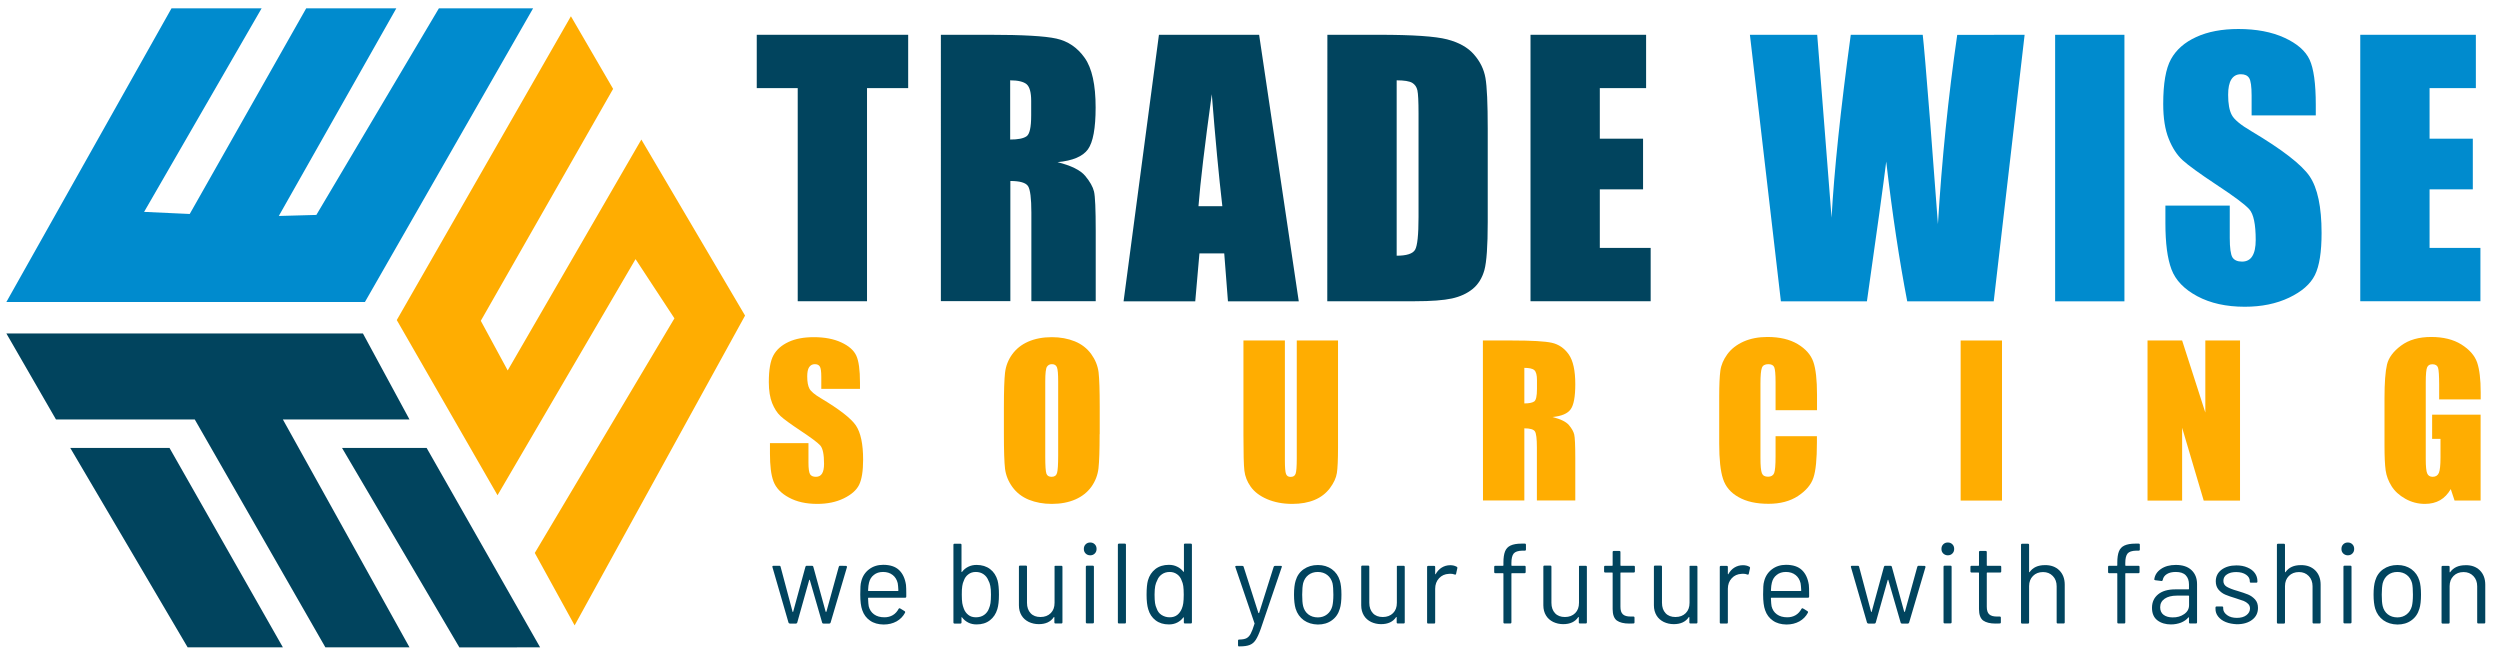
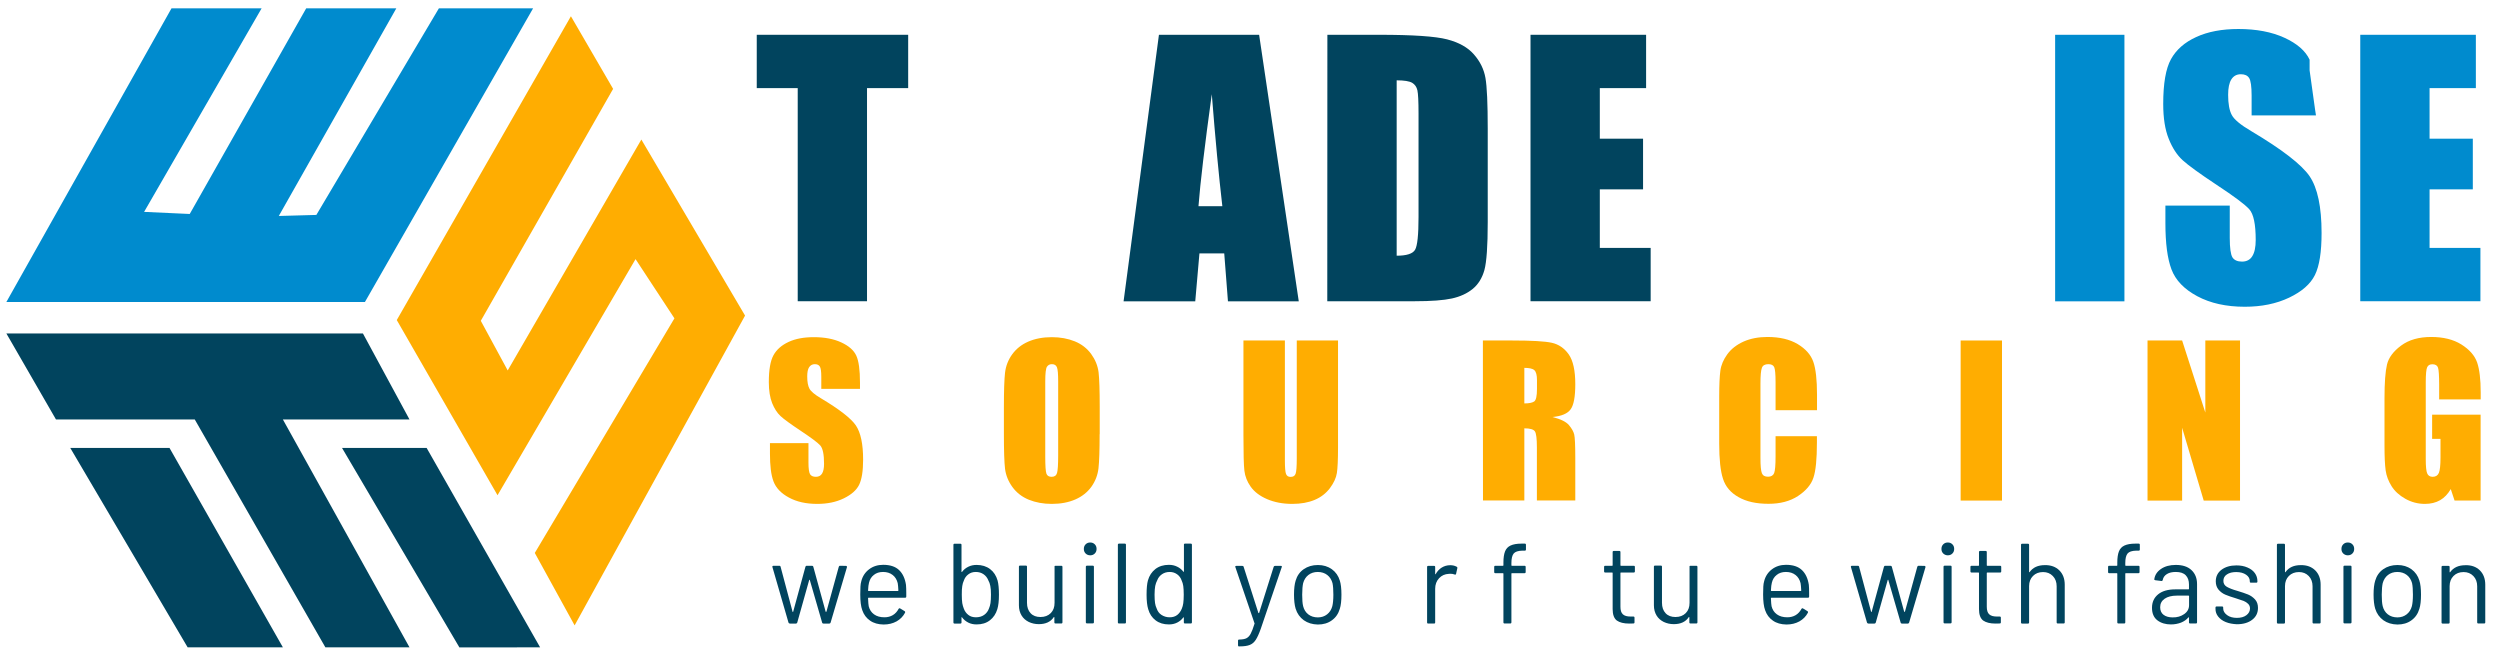
<svg xmlns="http://www.w3.org/2000/svg" id="Layer_1" x="0px" y="0px" viewBox="0 0 263 69" style="enable-background:new 0 0 263 69;" xml:space="preserve">
  <style type="text/css">
	.st0{fill:#FFAD01;}
	.st1{fill:#008BCE;}
	.st2{fill:#01445E;}
	.st3{enable-background:new    ;}
</style>
  <g>
    <g>
      <g>
        <g>
          <polygon class="st0" points="64.5,9.35 50.58,33.75 53.41,38.97 67.47,14.68 78.38,33.2 60.45,65.79 56.26,58.17 70.95,33.49       66.86,27.26 52.34,52.1 41.74,33.67 60.06,1.71     " />
        </g>
        <g>
          <polygon class="st1" points="38.39,31.77 56.08,0.88 46.17,0.88 33.28,22.61 29.33,22.72 41.69,0.88 32.21,0.88 19.96,22.51       15.16,22.29 27.52,0.88 18.04,0.88 0.67,31.77     " />
        </g>
        <g>
          <polygon class="st2" points="0.67,35.08 38.18,35.08 43.08,44.13 29.76,44.13 43.08,68.1 34.23,68.1 20.49,44.13 5.89,44.13           " />
        </g>
        <g>
          <polygon class="st2" points="7.39,47.12 17.83,47.12 29.76,68.1 19.74,68.1     " />
        </g>
        <g>
          <polygon class="st2" points="35.98,47.12 44.88,47.12 56.82,68.1 48.33,68.11     " />
        </g>
      </g>
    </g>
  </g>
  <g>
    <g>
      <path class="st2" d="M95.54,3.66v5.61h-4.33v22.42h-7.29V9.27h-4.31V3.66H95.54z" />
-       <path class="st2" d="M98.98,3.66h5.16c3.44,0,5.77,0.13,6.99,0.4s2.21,0.94,2.98,2.03c0.77,1.09,1.15,2.83,1.15,5.22    c0,2.18-0.27,3.65-0.81,4.4s-1.61,1.2-3.2,1.35c1.44,0.36,2.41,0.84,2.91,1.44s0.81,1.15,0.93,1.65s0.18,1.88,0.18,4.15v7.39    h-6.77v-9.32c0-1.5-0.12-2.43-0.35-2.79c-0.24-0.36-0.86-0.54-1.86-0.54v12.64h-7.31L98.98,3.66L98.98,3.66z M106.27,8.45v6.23    c0.82,0,1.39-0.11,1.72-0.34c0.33-0.22,0.49-0.95,0.49-2.19v-1.54c0-0.89-0.16-1.47-0.48-1.75C107.69,8.6,107.11,8.45,106.27,8.45    z" />
      <path class="st2" d="M132.46,3.66l4.17,28.04h-7.45l-0.39-5.04h-2.61l-0.44,5.04h-7.54l3.72-28.04    C121.92,3.65,132.46,3.65,132.46,3.66z M128.59,21.69c-0.37-3.18-0.74-7.1-1.11-11.78c-0.74,5.37-1.21,9.29-1.4,11.78H128.59z" />
      <path class="st2" d="M139.64,3.66h5.45c3.52,0,5.9,0.16,7.14,0.48s2.19,0.85,2.83,1.59c0.65,0.74,1.05,1.56,1.21,2.47    s0.24,2.69,0.24,5.34v9.82c0,2.52-0.12,4.2-0.35,5.05c-0.24,0.85-0.65,1.51-1.24,1.99c-0.59,0.48-1.32,0.81-2.18,1    c-0.87,0.19-2.17,0.29-3.91,0.29h-9.2L139.64,3.66L139.64,3.66z M146.93,8.45V26.9c1.05,0,1.7-0.21,1.94-0.63s0.36-1.57,0.36-3.44    V11.94c0-1.27-0.04-2.08-0.12-2.44s-0.27-0.62-0.55-0.79C148.26,8.54,147.72,8.45,146.93,8.45z" />
      <path class="st2" d="M161.01,3.66h12.16v5.61h-4.87v5.32h4.55v5.33h-4.55v6.16h5.35v5.61h-12.64L161.01,3.66L161.01,3.66z" />
-       <path class="st1" d="M212.99,3.66l-3.25,28.04h-9.1c-0.83-4.31-1.57-9.21-2.21-14.7c-0.29,2.36-0.97,7.26-2.03,14.7h-9.05    l-3.26-28.04h7.08l0.77,9.78l0.74,9.46c0.27-4.89,0.94-11.31,2.02-19.24h7.57c0.1,0.82,0.37,3.9,0.79,9.25l0.81,10.67    c0.41-6.79,1.09-13.42,2.03-19.91L212.99,3.66L212.99,3.66z" />
      <path class="st1" d="M223.49,3.66V31.7h-7.29V3.66H223.49z" />
-       <path class="st1" d="M243.64,12.14h-6.77v-2.08c0-0.97-0.09-1.59-0.26-1.85c-0.17-0.27-0.46-0.4-0.87-0.4    c-0.44,0-0.77,0.18-1,0.54s-0.34,0.9-0.34,1.63c0,0.94,0.13,1.64,0.38,2.11c0.24,0.47,0.93,1.05,2.06,1.71    c3.24,1.93,5.29,3.51,6.13,4.74c0.84,1.24,1.26,3.23,1.26,5.97c0,2-0.23,3.47-0.7,4.42s-1.37,1.74-2.71,2.38    c-1.34,0.64-2.9,0.96-4.67,0.96c-1.95,0-3.62-0.37-5-1.11s-2.28-1.68-2.71-2.82s-0.64-2.76-0.64-4.87v-1.84h6.77v3.41    c0,1.05,0.1,1.73,0.28,2.03c0.19,0.3,0.53,0.45,1.01,0.45s0.85-0.19,1.08-0.57c0.24-0.38,0.36-0.95,0.36-1.7    c0-1.65-0.22-2.73-0.68-3.24c-0.46-0.51-1.6-1.36-3.41-2.55c-1.81-1.2-3.01-2.07-3.6-2.61c-0.59-0.54-1.08-1.29-1.46-2.25    c-0.39-0.96-0.58-2.18-0.58-3.67c0-2.15,0.27-3.72,0.82-4.71s1.43-1.77,2.66-2.33c1.22-0.56,2.7-0.84,4.43-0.84    c1.89,0,3.51,0.31,4.84,0.92s2.22,1.38,2.65,2.31s0.65,2.51,0.65,4.74v1.12C243.62,12.14,243.64,12.14,243.64,12.14z" />
+       <path class="st1" d="M243.64,12.14h-6.77v-2.08c0-0.97-0.09-1.59-0.26-1.85c-0.17-0.27-0.46-0.4-0.87-0.4    c-0.44,0-0.77,0.18-1,0.54s-0.34,0.9-0.34,1.63c0,0.94,0.13,1.64,0.38,2.11c0.24,0.47,0.93,1.05,2.06,1.71    c3.24,1.93,5.29,3.51,6.13,4.74c0.84,1.24,1.26,3.23,1.26,5.97c0,2-0.23,3.47-0.7,4.42s-1.37,1.74-2.71,2.38    c-1.34,0.64-2.9,0.96-4.67,0.96c-1.95,0-3.62-0.37-5-1.11s-2.28-1.68-2.71-2.82s-0.64-2.76-0.64-4.87v-1.84h6.77v3.41    c0,1.05,0.1,1.73,0.28,2.03c0.19,0.3,0.53,0.45,1.01,0.45s0.85-0.19,1.08-0.57c0.24-0.38,0.36-0.95,0.36-1.7    c0-1.65-0.22-2.73-0.68-3.24c-0.46-0.51-1.6-1.36-3.41-2.55c-1.81-1.2-3.01-2.07-3.6-2.61c-0.59-0.54-1.08-1.29-1.46-2.25    c-0.39-0.96-0.58-2.18-0.58-3.67c0-2.15,0.27-3.72,0.82-4.71s1.43-1.77,2.66-2.33c1.22-0.56,2.7-0.84,4.43-0.84    c1.89,0,3.51,0.31,4.84,0.92s2.22,1.38,2.65,2.31v1.12C243.62,12.14,243.64,12.14,243.64,12.14z" />
      <path class="st1" d="M248.3,3.66h12.16v5.61h-4.87v5.32h4.55v5.33h-4.55v6.16h5.35v5.61H248.3V3.66L248.3,3.66z" />
    </g>
  </g>
  <g>
    <g>
      <path class="st0" d="M90.44,40.91H86.4v-1.25c0-0.58-0.05-0.95-0.16-1.11c-0.1-0.16-0.28-0.24-0.52-0.24    c-0.26,0-0.46,0.11-0.6,0.32s-0.2,0.54-0.2,0.98c0,0.56,0.08,0.99,0.23,1.27c0.14,0.28,0.55,0.63,1.23,1.03    c1.94,1.16,3.16,2.11,3.66,2.85c0.5,0.74,0.76,1.94,0.76,3.59c0,1.2-0.14,2.08-0.42,2.65c-0.28,0.57-0.82,1.04-1.62,1.43    s-1.73,0.58-2.79,0.58c-1.17,0-2.16-0.22-2.98-0.67c-0.82-0.44-1.36-1.01-1.62-1.7C81.11,49.95,81,48.98,81,47.72v-1.1h4.05v2.05    c0,0.63,0.06,1.04,0.17,1.22s0.32,0.27,0.61,0.27s0.51-0.11,0.65-0.34s0.21-0.57,0.21-1.02c0-0.99-0.13-1.64-0.4-1.94    c-0.28-0.31-0.96-0.81-2.04-1.53c-1.08-0.72-1.8-1.24-2.15-1.57c-0.35-0.33-0.64-0.78-0.87-1.35c-0.23-0.58-0.35-1.31-0.35-2.21    c0-1.29,0.16-2.23,0.49-2.83c0.33-0.6,0.86-1.06,1.59-1.4c0.73-0.34,1.61-0.5,2.65-0.5c1.13,0,2.09,0.18,2.89,0.55    s1.32,0.83,1.58,1.39c0.26,0.56,0.39,1.51,0.39,2.85v0.65C90.47,40.91,90.44,40.91,90.44,40.91z" />
      <path class="st0" d="M115.68,45.68c0,1.69-0.04,2.89-0.12,3.59s-0.33,1.35-0.74,1.93c-0.42,0.58-0.98,1.03-1.69,1.34    s-1.54,0.47-2.48,0.47c-0.9,0-1.7-0.15-2.42-0.44c-0.71-0.29-1.29-0.74-1.72-1.33s-0.69-1.23-0.78-1.92    c-0.08-0.69-0.12-1.91-0.12-3.64V42.8c0-1.69,0.04-2.89,0.12-3.59s0.33-1.35,0.75-1.93s0.98-1.03,1.69-1.34s1.54-0.47,2.48-0.47    c0.9,0,1.7,0.15,2.42,0.44c0.71,0.29,1.29,0.74,1.72,1.33s0.69,1.23,0.78,1.92c0.08,0.69,0.12,1.91,0.12,3.64v2.88H115.68z     M111.32,40.14c0-0.78-0.04-1.28-0.13-1.5s-0.26-0.33-0.53-0.33c-0.23,0-0.4,0.09-0.52,0.27c-0.12,0.18-0.18,0.7-0.18,1.57v7.86    c0,0.98,0.04,1.58,0.12,1.81s0.26,0.34,0.55,0.34c0.3,0,0.49-0.13,0.57-0.4c0.08-0.26,0.12-0.89,0.12-1.88L111.32,40.14    L111.32,40.14z" />
      <path class="st0" d="M140.76,35.82v11.25c0,1.28-0.04,2.17-0.12,2.69s-0.33,1.05-0.73,1.59c-0.41,0.54-0.94,0.96-1.61,1.24    c-0.67,0.28-1.45,0.42-2.35,0.42c-1,0-1.88-0.17-2.65-0.5c-0.77-0.33-1.34-0.77-1.72-1.3s-0.6-1.1-0.67-1.69    c-0.07-0.59-0.1-1.84-0.1-3.74v-9.96h4.36v12.63c0,0.73,0.04,1.2,0.12,1.41s0.24,0.31,0.48,0.31c0.28,0,0.45-0.11,0.53-0.34    s0.12-0.76,0.12-1.6V35.82H140.76z" />
      <path class="st0" d="M156,35.82h3.08c2.06,0,3.45,0.08,4.17,0.24s1.32,0.57,1.78,1.22c0.46,0.66,0.69,1.7,0.69,3.14    c0,1.31-0.16,2.19-0.49,2.64c-0.32,0.45-0.96,0.72-1.91,0.81c0.86,0.22,1.44,0.5,1.74,0.86s0.48,0.69,0.55,0.99    c0.07,0.3,0.11,1.13,0.11,2.49v4.44h-4.04v-5.6c0-0.9-0.07-1.46-0.21-1.67s-0.51-0.32-1.11-0.32v7.59h-4.35L156,35.82L156,35.82z     M160.36,38.7v3.74c0.49,0,0.83-0.07,1.03-0.2s0.3-0.57,0.3-1.32v-0.93c0-0.53-0.09-0.88-0.28-1.05S160.86,38.7,160.36,38.7z" />
      <path class="st0" d="M191.14,43.15h-4.35v-2.93c0-0.85-0.05-1.38-0.14-1.59s-0.3-0.32-0.62-0.32c-0.36,0-0.59,0.13-0.68,0.39    c-0.1,0.26-0.15,0.81-0.15,1.66v7.82c0,0.82,0.05,1.35,0.15,1.6c0.1,0.25,0.31,0.37,0.65,0.37c0.32,0,0.54-0.13,0.64-0.38    s0.15-0.84,0.15-1.76v-2.12h4.35v0.66c0,1.74-0.12,2.98-0.37,3.71c-0.24,0.73-0.79,1.37-1.62,1.92c-0.84,0.55-1.87,0.82-3.1,0.82    c-1.28,0-2.33-0.23-3.15-0.7c-0.83-0.46-1.38-1.11-1.64-1.93c-0.27-0.82-0.4-2.06-0.4-3.71v-4.92c0-1.21,0.04-2.12,0.12-2.73    s0.33-1.19,0.74-1.75s0.98-1,1.71-1.33c0.73-0.32,1.56-0.48,2.51-0.48c1.28,0,2.34,0.25,3.18,0.75c0.83,0.5,1.38,1.12,1.64,1.86    s0.39,1.9,0.39,3.47v1.62C191.15,43.15,191.14,43.15,191.14,43.15z" />
      <path class="st0" d="M210.61,35.82v16.84h-4.35V35.82H210.61z" />
      <path class="st0" d="M235.65,35.82v16.84h-3.82L229.56,45v7.66h-3.64V35.82h3.64L232,43.4v-7.58H235.65z" />
      <path class="st0" d="M260.95,42.02h-4.35v-1.53c0-0.96-0.04-1.57-0.12-1.81s-0.28-0.36-0.59-0.36c-0.27,0-0.45,0.1-0.55,0.31    c-0.1,0.21-0.15,0.74-0.15,1.6v8.08c0,0.76,0.05,1.25,0.15,1.49c0.1,0.24,0.29,0.36,0.58,0.36c0.32,0,0.53-0.14,0.65-0.41    c0.11-0.27,0.17-0.8,0.17-1.58v-2h-0.88v-2.55h5.1v9.04h-2.74l-0.4-1.21c-0.3,0.52-0.67,0.91-1.12,1.17    c-0.45,0.26-0.99,0.39-1.6,0.39c-0.73,0-1.42-0.18-2.06-0.54s-1.12-0.8-1.45-1.33c-0.33-0.53-0.54-1.08-0.62-1.66    c-0.08-0.58-0.12-1.45-0.12-2.61v-5c0-1.61,0.09-2.78,0.26-3.51s0.67-1.4,1.48-2c0.82-0.61,1.87-0.91,3.17-0.91    c1.28,0,2.33,0.26,3.18,0.79c0.84,0.53,1.39,1.15,1.65,1.88c0.25,0.72,0.38,1.78,0.38,3.16v0.74H260.95z" />
    </g>
  </g>
  <g>
    <g class="st3">
      <path class="st2" d="M82.95,65.5l-1.69-5.84l-0.01-0.04c0-0.06,0.04-0.1,0.12-0.1h0.62c0.07,0,0.12,0.04,0.13,0.11l1.26,4.73    c0.01,0.02,0.02,0.02,0.03,0.02s0.02-0.01,0.03-0.02l1.29-4.73c0.02-0.07,0.06-0.11,0.13-0.11h0.57c0.07,0,0.11,0.03,0.13,0.1    l1.3,4.73c0.01,0.02,0.02,0.02,0.04,0.02c0.02,0,0.03-0.01,0.04-0.02l1.3-4.72c0.02-0.07,0.06-0.11,0.13-0.11l0.62,0.01    c0.04,0,0.07,0.01,0.09,0.04c0.02,0.02,0.03,0.06,0.02,0.1l-1.72,5.83c-0.02,0.06-0.07,0.1-0.13,0.1h-0.63    c-0.06,0-0.11-0.03-0.13-0.1l-1.3-4.49c-0.01-0.02-0.02-0.02-0.03-0.02s-0.02,0.01-0.03,0.02l-1.26,4.49    c-0.02,0.06-0.07,0.1-0.13,0.1h-0.64C83.02,65.59,82.97,65.56,82.95,65.5z" />
      <path class="st2" d="M95.34,62.38v0.38c0,0.08-0.04,0.12-0.12,0.12h-3.85c-0.03,0-0.05,0.02-0.05,0.05    c0.02,0.44,0.04,0.72,0.07,0.85c0.09,0.36,0.27,0.64,0.56,0.85s0.65,0.31,1.1,0.31c0.33,0,0.63-0.08,0.88-0.23    c0.25-0.15,0.45-0.37,0.6-0.65c0.05-0.07,0.1-0.09,0.17-0.05l0.46,0.28c0.06,0.04,0.08,0.1,0.05,0.17    c-0.2,0.38-0.5,0.69-0.89,0.91c-0.4,0.22-0.85,0.33-1.37,0.33c-0.56-0.01-1.04-0.14-1.42-0.41c-0.38-0.26-0.66-0.63-0.82-1.1    c-0.14-0.38-0.21-0.94-0.21-1.66c0-0.34,0.01-0.61,0.02-0.82c0.01-0.21,0.04-0.4,0.09-0.57c0.13-0.52,0.41-0.94,0.82-1.25    c0.41-0.31,0.9-0.47,1.48-0.47c0.72,0,1.28,0.18,1.67,0.55c0.39,0.37,0.63,0.89,0.73,1.56C95.33,61.76,95.34,62.04,95.34,62.38z     M91.93,60.48c-0.26,0.2-0.43,0.48-0.51,0.82c-0.05,0.17-0.08,0.44-0.1,0.82c0,0.03,0.02,0.05,0.05,0.05h3.09    c0.03,0,0.05-0.02,0.05-0.05c-0.02-0.36-0.04-0.62-0.07-0.77c-0.09-0.36-0.26-0.65-0.53-0.86c-0.27-0.21-0.6-0.32-1.01-0.32    C92.51,60.17,92.19,60.27,91.93,60.48z" />
      <path class="st2" d="M105.09,62.56c0,0.66-0.06,1.16-0.17,1.52c-0.15,0.5-0.41,0.89-0.79,1.18c-0.37,0.29-0.84,0.43-1.39,0.43    c-0.32,0-0.61-0.06-0.87-0.19c-0.26-0.13-0.48-0.31-0.66-0.55c-0.01-0.02-0.02-0.02-0.04-0.02s-0.02,0.01-0.02,0.03v0.52    c0,0.08-0.04,0.12-0.12,0.12h-0.61c-0.08,0-0.12-0.04-0.12-0.12v-8.16c0-0.08,0.04-0.12,0.12-0.12h0.61    c0.08,0,0.12,0.04,0.12,0.12v2.83c0,0.02,0.01,0.03,0.02,0.03s0.03,0,0.04-0.02c0.17-0.23,0.39-0.41,0.66-0.54    c0.26-0.13,0.55-0.19,0.87-0.19c0.56,0,1.04,0.15,1.42,0.44c0.38,0.29,0.64,0.69,0.79,1.21    C105.04,61.43,105.09,61.93,105.09,62.56z M104.2,63.44c0.03-0.21,0.05-0.51,0.05-0.88c0-0.39-0.02-0.7-0.07-0.92    c-0.04-0.22-0.11-0.42-0.21-0.59c-0.1-0.26-0.27-0.48-0.5-0.64s-0.5-0.24-0.82-0.24c-0.3,0-0.56,0.08-0.78,0.25    c-0.22,0.16-0.38,0.38-0.47,0.65c-0.08,0.17-0.14,0.36-0.17,0.58c-0.04,0.22-0.05,0.52-0.05,0.91c0,0.38,0.02,0.68,0.05,0.89    c0.04,0.21,0.09,0.4,0.16,0.57c0.1,0.28,0.26,0.5,0.48,0.67c0.21,0.17,0.48,0.25,0.8,0.25c0.33,0,0.62-0.08,0.86-0.25    s0.41-0.4,0.51-0.68C104.11,63.84,104.17,63.65,104.2,63.44z" />
      <path class="st2" d="M111.04,59.52h0.61c0.08,0,0.12,0.04,0.12,0.12v5.83c0,0.08-0.04,0.12-0.12,0.12h-0.61    c-0.08,0-0.12-0.04-0.12-0.12v-0.52c0-0.02-0.01-0.03-0.02-0.04s-0.03,0-0.04,0.01c-0.33,0.5-0.86,0.74-1.58,0.74    c-0.38,0-0.73-0.08-1.05-0.23c-0.32-0.16-0.58-0.38-0.76-0.68s-0.28-0.65-0.28-1.07v-4.06c0-0.08,0.04-0.12,0.12-0.12h0.61    c0.08,0,0.12,0.04,0.12,0.12v3.8c0,0.46,0.13,0.82,0.38,1.09c0.25,0.27,0.6,0.4,1.04,0.4c0.45,0,0.81-0.14,1.08-0.41    c0.27-0.27,0.4-0.63,0.4-1.08v-3.8C110.92,59.56,110.96,59.52,111.04,59.52z" />
      <path class="st2" d="M114.21,58.23c-0.13-0.13-0.19-0.29-0.19-0.48c0-0.2,0.06-0.36,0.19-0.49s0.29-0.19,0.48-0.19    s0.35,0.06,0.48,0.19s0.19,0.29,0.19,0.49c0,0.19-0.06,0.35-0.19,0.48s-0.29,0.19-0.48,0.19S114.33,58.35,114.21,58.23z     M114.23,65.46v-5.83c0-0.08,0.04-0.12,0.12-0.12h0.61c0.08,0,0.12,0.04,0.12,0.12v5.83c0,0.08-0.04,0.12-0.12,0.12h-0.61    C114.27,65.58,114.23,65.54,114.23,65.46z" />
      <path class="st2" d="M117.6,65.47v-8.16c0-0.08,0.04-0.12,0.12-0.12h0.61c0.08,0,0.12,0.04,0.12,0.12v8.16    c0,0.08-0.04,0.12-0.12,0.12h-0.61C117.64,65.59,117.6,65.55,117.6,65.47z" />
      <path class="st2" d="M124.66,57.19h0.61c0.08,0,0.12,0.04,0.12,0.12v8.16c0,0.08-0.04,0.12-0.12,0.12h-0.61    c-0.08,0-0.12-0.04-0.12-0.12v-0.5c0-0.02-0.01-0.03-0.02-0.03c-0.01,0-0.03,0-0.04,0.02c-0.17,0.23-0.39,0.41-0.65,0.54    s-0.55,0.19-0.86,0.19c-0.56,0-1.02-0.14-1.4-0.43c-0.38-0.29-0.64-0.68-0.78-1.18c-0.11-0.36-0.17-0.87-0.17-1.52    c0-0.66,0.05-1.16,0.14-1.49c0.14-0.51,0.41-0.91,0.79-1.21c0.38-0.29,0.85-0.44,1.42-0.44c0.31,0,0.6,0.06,0.86,0.19    c0.26,0.12,0.48,0.3,0.66,0.53c0.02,0.02,0.03,0.02,0.04,0.02s0.02-0.01,0.02-0.03v-2.82C124.54,57.23,124.58,57.19,124.66,57.19z     M124.48,63.46c0.03-0.22,0.05-0.52,0.05-0.9s-0.02-0.69-0.05-0.91c-0.03-0.22-0.09-0.41-0.17-0.58    c-0.09-0.27-0.25-0.49-0.47-0.65s-0.48-0.25-0.78-0.25c-0.32,0-0.59,0.08-0.82,0.24s-0.4,0.37-0.5,0.64    c-0.09,0.18-0.17,0.37-0.21,0.59c-0.04,0.22-0.07,0.53-0.07,0.92c0,0.38,0.02,0.67,0.05,0.88c0.03,0.21,0.09,0.4,0.17,0.57    c0.1,0.29,0.26,0.52,0.51,0.68s0.53,0.25,0.86,0.25c0.32,0,0.58-0.08,0.8-0.25c0.21-0.17,0.37-0.39,0.48-0.67    C124.4,63.86,124.45,63.67,124.48,63.46z" />
      <path class="st2" d="M130.24,67.88v-0.48c0-0.08,0.04-0.12,0.12-0.12h0.05c0.31-0.01,0.55-0.05,0.72-0.14s0.32-0.24,0.44-0.47    c0.12-0.23,0.26-0.57,0.4-1.04c0.02-0.03,0.02-0.06,0-0.07l-2.01-5.9l-0.01-0.05c0-0.06,0.04-0.08,0.11-0.08h0.63    c0.07,0,0.12,0.03,0.14,0.1l1.55,4.85c0.01,0.02,0.02,0.02,0.04,0.02s0.03-0.01,0.04-0.02l1.53-4.85c0.02-0.06,0.07-0.1,0.14-0.1    h0.62c0.09,0,0.12,0.04,0.09,0.13l-2.2,6.47c-0.19,0.54-0.37,0.93-0.54,1.19s-0.38,0.43-0.63,0.53c-0.25,0.1-0.6,0.15-1.05,0.15    h-0.08C130.26,68,130.24,67.96,130.24,67.88z" />
      <path class="st2" d="M137.16,65.25c-0.41-0.3-0.7-0.7-0.86-1.22c-0.11-0.37-0.17-0.86-0.17-1.48s0.06-1.1,0.17-1.46    c0.15-0.51,0.43-0.92,0.85-1.21s0.91-0.44,1.5-0.44c0.56,0,1.05,0.15,1.46,0.44c0.41,0.3,0.69,0.7,0.84,1.2    c0.11,0.34,0.17,0.84,0.17,1.48c0,0.65-0.06,1.14-0.17,1.48c-0.15,0.52-0.43,0.93-0.84,1.22c-0.41,0.3-0.9,0.44-1.47,0.44    C138.07,65.69,137.57,65.54,137.16,65.25z M139.61,64.63c0.27-0.21,0.45-0.5,0.55-0.86c0.07-0.29,0.11-0.69,0.11-1.21    c0-0.53-0.03-0.93-0.09-1.21c-0.1-0.36-0.28-0.65-0.55-0.86c-0.27-0.21-0.61-0.32-1-0.32c-0.39,0-0.72,0.11-0.99,0.32    c-0.27,0.21-0.45,0.5-0.55,0.86c-0.06,0.28-0.1,0.68-0.1,1.21s0.03,0.93,0.1,1.21c0.09,0.36,0.27,0.65,0.54,0.86    c0.27,0.21,0.61,0.32,1.01,0.32C139.02,64.95,139.34,64.84,139.61,64.63z" />
-       <path class="st2" d="M147.05,59.52h0.61c0.08,0,0.12,0.04,0.12,0.12v5.83c0,0.08-0.04,0.12-0.12,0.12h-0.61    c-0.08,0-0.12-0.04-0.12-0.12v-0.52c0-0.02-0.01-0.03-0.02-0.04s-0.03,0-0.04,0.01c-0.33,0.5-0.86,0.74-1.58,0.74    c-0.38,0-0.73-0.08-1.05-0.23c-0.32-0.16-0.58-0.38-0.76-0.68s-0.28-0.65-0.28-1.07v-4.06c0-0.08,0.04-0.12,0.12-0.12h0.61    c0.08,0,0.12,0.04,0.12,0.12v3.8c0,0.46,0.13,0.82,0.38,1.09c0.25,0.27,0.6,0.4,1.04,0.4c0.45,0,0.81-0.14,1.08-0.41    c0.27-0.27,0.4-0.63,0.4-1.08v-3.8C146.93,59.56,146.97,59.52,147.05,59.52z" />
      <path class="st2" d="M153.24,59.62c0.06,0.03,0.09,0.08,0.07,0.16l-0.13,0.59c-0.02,0.08-0.08,0.1-0.15,0.07    c-0.14-0.06-0.29-0.08-0.46-0.08l-0.16,0.01c-0.41,0.02-0.75,0.17-1.02,0.46c-0.27,0.29-0.41,0.66-0.41,1.11v3.54    c0,0.08-0.04,0.12-0.12,0.12h-0.61c-0.08,0-0.12-0.04-0.12-0.12v-5.83c0-0.08,0.04-0.12,0.12-0.12h0.61    c0.08,0,0.12,0.04,0.12,0.12v0.73c0,0.02,0.01,0.04,0.02,0.04s0.02,0,0.03-0.02c0.17-0.3,0.38-0.53,0.64-0.69    c0.26-0.16,0.56-0.25,0.9-0.25C152.82,59.46,153.04,59.51,153.24,59.62z" />
      <path class="st2" d="M159.24,58.23c-0.16,0.2-0.24,0.53-0.24,1v0.24c0,0.03,0.02,0.05,0.05,0.05h1.33c0.08,0,0.12,0.04,0.12,0.12    v0.54c0,0.08-0.04,0.12-0.12,0.12h-1.33c-0.03,0-0.05,0.02-0.05,0.05v5.12c0,0.08-0.04,0.12-0.12,0.12h-0.6    c-0.08,0-0.12-0.04-0.12-0.12v-5.12c0-0.03-0.02-0.05-0.05-0.05h-0.8c-0.08,0-0.12-0.04-0.12-0.12v-0.54    c0-0.08,0.04-0.12,0.12-0.12h0.8c0.03,0,0.05-0.02,0.05-0.05v-0.29c0-0.5,0.06-0.89,0.17-1.17s0.3-0.49,0.58-0.62    s0.66-0.2,1.15-0.2h0.35c0.08,0,0.12,0.04,0.12,0.12v0.5c0,0.08-0.04,0.12-0.12,0.12h-0.27C159.7,57.94,159.4,58.04,159.24,58.23z    " />
-       <path class="st2" d="M166.21,59.52h0.61c0.08,0,0.12,0.04,0.12,0.12v5.83c0,0.08-0.04,0.12-0.12,0.12h-0.61    c-0.08,0-0.12-0.04-0.12-0.12v-0.52c0-0.02-0.01-0.03-0.02-0.04s-0.03,0-0.04,0.01c-0.33,0.5-0.86,0.74-1.58,0.74    c-0.38,0-0.73-0.08-1.05-0.23c-0.32-0.16-0.58-0.38-0.76-0.68s-0.28-0.65-0.28-1.07v-4.06c0-0.08,0.04-0.12,0.12-0.12h0.61    c0.08,0,0.12,0.04,0.12,0.12v3.8c0,0.46,0.13,0.82,0.38,1.09c0.25,0.27,0.6,0.4,1.04,0.4c0.45,0,0.81-0.14,1.08-0.41    c0.27-0.27,0.4-0.63,0.4-1.08v-3.8C166.09,59.56,166.13,59.52,166.21,59.52z" />
      <path class="st2" d="M171.87,60.23h-1.35c-0.03,0-0.05,0.02-0.05,0.05v3.54c0,0.38,0.08,0.65,0.26,0.81s0.44,0.23,0.8,0.23h0.3    c0.08,0,0.12,0.04,0.12,0.12v0.49c0,0.08-0.04,0.12-0.12,0.12c-0.1,0.01-0.24,0.01-0.44,0.01c-0.57,0-1-0.11-1.3-0.32    c-0.29-0.22-0.44-0.62-0.44-1.2v-3.8c0-0.03-0.02-0.05-0.05-0.05h-0.73c-0.08,0-0.12-0.04-0.12-0.12v-0.47    c0-0.08,0.04-0.12,0.12-0.12h0.73c0.03,0,0.05-0.02,0.05-0.05v-1.39c0-0.08,0.04-0.12,0.12-0.12h0.58c0.08,0,0.12,0.04,0.12,0.12    v1.39c0,0.03,0.02,0.05,0.05,0.05h1.35c0.08,0,0.12,0.04,0.12,0.12v0.47C171.99,60.19,171.95,60.23,171.87,60.23z" />
      <path class="st2" d="M177.84,59.52h0.61c0.08,0,0.12,0.04,0.12,0.12v5.83c0,0.08-0.04,0.12-0.12,0.12h-0.61    c-0.08,0-0.12-0.04-0.12-0.12v-0.52c0-0.02-0.01-0.03-0.02-0.04s-0.03,0-0.04,0.01c-0.33,0.5-0.86,0.74-1.58,0.74    c-0.38,0-0.73-0.08-1.05-0.23c-0.32-0.16-0.58-0.38-0.76-0.68s-0.28-0.65-0.28-1.07v-4.06c0-0.08,0.04-0.12,0.12-0.12h0.61    c0.08,0,0.12,0.04,0.12,0.12v3.8c0,0.46,0.13,0.82,0.38,1.09c0.25,0.27,0.6,0.4,1.04,0.4c0.45,0,0.81-0.14,1.08-0.41    c0.27-0.27,0.4-0.63,0.4-1.08v-3.8C177.72,59.56,177.76,59.52,177.84,59.52z" />
-       <path class="st2" d="M184.03,59.62c0.06,0.03,0.09,0.08,0.07,0.16l-0.13,0.59c-0.02,0.08-0.08,0.1-0.15,0.07    c-0.14-0.06-0.29-0.08-0.46-0.08l-0.16,0.01c-0.41,0.02-0.75,0.17-1.02,0.46c-0.27,0.29-0.41,0.66-0.41,1.11v3.54    c0,0.08-0.04,0.12-0.12,0.12h-0.61c-0.08,0-0.12-0.04-0.12-0.12v-5.83c0-0.08,0.04-0.12,0.12-0.12h0.61    c0.08,0,0.12,0.04,0.12,0.12v0.73c0,0.02,0.01,0.04,0.02,0.04s0.02,0,0.03-0.02c0.17-0.3,0.38-0.53,0.64-0.69    c0.26-0.16,0.56-0.25,0.9-0.25C183.61,59.46,183.84,59.51,184.03,59.62z" />
      <path class="st2" d="M190.32,62.38v0.38c0,0.08-0.04,0.12-0.12,0.12h-3.85c-0.03,0-0.05,0.02-0.05,0.05    c0.02,0.44,0.04,0.72,0.07,0.85c0.09,0.36,0.27,0.64,0.56,0.85s0.65,0.31,1.1,0.31c0.33,0,0.63-0.08,0.88-0.23    c0.25-0.15,0.45-0.37,0.6-0.65c0.05-0.07,0.1-0.09,0.17-0.05l0.46,0.28c0.06,0.04,0.08,0.1,0.05,0.17    c-0.2,0.38-0.5,0.69-0.89,0.91c-0.4,0.22-0.85,0.33-1.37,0.33c-0.56-0.01-1.04-0.14-1.42-0.41c-0.38-0.26-0.66-0.63-0.82-1.1    c-0.14-0.38-0.21-0.94-0.21-1.66c0-0.34,0.01-0.61,0.02-0.82c0.01-0.21,0.04-0.4,0.09-0.57c0.13-0.52,0.41-0.94,0.82-1.25    c0.41-0.31,0.9-0.47,1.48-0.47c0.72,0,1.28,0.18,1.67,0.55c0.39,0.37,0.63,0.89,0.73,1.56C190.31,61.76,190.32,62.04,190.32,62.38    z M186.91,60.48c-0.26,0.2-0.43,0.48-0.51,0.82c-0.05,0.17-0.08,0.44-0.1,0.82c0,0.03,0.02,0.05,0.05,0.05h3.09    c0.03,0,0.05-0.02,0.05-0.05c-0.02-0.36-0.04-0.62-0.07-0.77c-0.09-0.36-0.26-0.65-0.53-0.86c-0.27-0.21-0.6-0.32-1.01-0.32    C187.49,60.17,187.17,60.27,186.91,60.48z" />
      <path class="st2" d="M196.41,65.5l-1.69-5.84l-0.01-0.04c0-0.06,0.04-0.1,0.12-0.1h0.62c0.07,0,0.12,0.04,0.13,0.11l1.26,4.73    c0.01,0.02,0.02,0.02,0.03,0.02s0.02-0.01,0.03-0.02l1.29-4.73c0.02-0.07,0.06-0.11,0.13-0.11h0.57c0.07,0,0.11,0.03,0.13,0.1    l1.3,4.73c0.01,0.02,0.02,0.02,0.04,0.02c0.02,0,0.03-0.01,0.04-0.02l1.3-4.72c0.02-0.07,0.06-0.11,0.13-0.11l0.62,0.01    c0.04,0,0.07,0.01,0.09,0.04c0.02,0.02,0.03,0.06,0.02,0.1l-1.72,5.83c-0.02,0.06-0.07,0.1-0.13,0.1h-0.63    c-0.06,0-0.11-0.03-0.13-0.1l-1.3-4.49c-0.01-0.02-0.02-0.02-0.03-0.02s-0.02,0.01-0.03,0.02l-1.26,4.49    c-0.02,0.06-0.07,0.1-0.13,0.1h-0.64C196.48,65.59,196.43,65.56,196.41,65.5z" />
      <path class="st2" d="M204.43,58.23c-0.13-0.13-0.19-0.29-0.19-0.48c0-0.2,0.06-0.36,0.19-0.49s0.29-0.19,0.48-0.19    s0.35,0.06,0.48,0.19s0.19,0.29,0.19,0.49c0,0.19-0.06,0.35-0.19,0.48s-0.29,0.19-0.48,0.19S204.56,58.35,204.43,58.23z     M204.46,65.46v-5.83c0-0.08,0.04-0.12,0.12-0.12h0.61c0.08,0,0.12,0.04,0.12,0.12v5.83c0,0.08-0.04,0.12-0.12,0.12h-0.61    C204.5,65.58,204.46,65.54,204.46,65.46z" />
      <path class="st2" d="M210.41,60.23h-1.35c-0.03,0-0.05,0.02-0.05,0.05v3.54c0,0.38,0.08,0.65,0.26,0.81s0.44,0.23,0.8,0.23h0.3    c0.08,0,0.12,0.04,0.12,0.12v0.49c0,0.08-0.04,0.12-0.12,0.12c-0.1,0.01-0.24,0.01-0.44,0.01c-0.57,0-1-0.11-1.3-0.32    c-0.29-0.22-0.44-0.62-0.44-1.2v-3.8c0-0.03-0.02-0.05-0.05-0.05h-0.73c-0.08,0-0.12-0.04-0.12-0.12v-0.47    c0-0.08,0.04-0.12,0.12-0.12h0.73c0.03,0,0.05-0.02,0.05-0.05v-1.39c0-0.08,0.04-0.12,0.12-0.12h0.58c0.08,0,0.12,0.04,0.12,0.12    v1.39c0,0.03,0.02,0.05,0.05,0.05h1.35c0.08,0,0.12,0.04,0.12,0.12v0.47C210.53,60.19,210.49,60.23,210.41,60.23z" />
      <path class="st2" d="M216.64,60c0.38,0.38,0.57,0.88,0.57,1.51v3.96c0,0.08-0.04,0.12-0.12,0.12h-0.61    c-0.08,0-0.12-0.04-0.12-0.12v-3.79c0-0.44-0.13-0.8-0.4-1.08c-0.27-0.28-0.61-0.42-1.03-0.42c-0.44,0-0.79,0.14-1.06,0.41    c-0.27,0.27-0.41,0.63-0.41,1.07v3.82c0,0.08-0.04,0.12-0.12,0.12h-0.61c-0.08,0-0.12-0.04-0.12-0.12v-8.16    c0-0.08,0.04-0.12,0.12-0.12h0.61c0.08,0,0.12,0.04,0.12,0.12v2.84c0,0.02,0.01,0.03,0.02,0.04c0.01,0.01,0.02,0,0.03-0.01    c0.35-0.5,0.89-0.74,1.61-0.74C215.76,59.44,216.26,59.63,216.64,60z" />
      <path class="st2" d="M223.82,58.23c-0.16,0.2-0.24,0.53-0.24,1v0.24c0,0.03,0.02,0.05,0.05,0.05h1.33c0.08,0,0.12,0.04,0.12,0.12    v0.54c0,0.08-0.04,0.12-0.12,0.12h-1.33c-0.03,0-0.05,0.02-0.05,0.05v5.12c0,0.08-0.04,0.12-0.12,0.12h-0.6    c-0.08,0-0.12-0.04-0.12-0.12v-5.12c0-0.03-0.02-0.05-0.05-0.05h-0.8c-0.08,0-0.12-0.04-0.12-0.12v-0.54    c0-0.08,0.04-0.12,0.12-0.12h0.8c0.03,0,0.05-0.02,0.05-0.05v-0.29c0-0.5,0.06-0.89,0.17-1.17s0.3-0.49,0.58-0.62    s0.66-0.2,1.15-0.2h0.35c0.08,0,0.12,0.04,0.12,0.12v0.5c0,0.08-0.04,0.12-0.12,0.12h-0.27    C224.28,57.94,223.98,58.04,223.82,58.23z" />
      <path class="st2" d="M230.55,59.98c0.39,0.37,0.58,0.86,0.58,1.46v4.03c0,0.08-0.04,0.12-0.12,0.12h-0.61    c-0.08,0-0.12-0.04-0.12-0.12v-0.49c0-0.02-0.01-0.03-0.02-0.04c-0.01-0.01-0.03,0-0.04,0.01c-0.2,0.24-0.46,0.42-0.78,0.55    c-0.32,0.12-0.67,0.19-1.06,0.19c-0.56,0-1.04-0.14-1.42-0.43c-0.38-0.29-0.57-0.73-0.57-1.32c0-0.6,0.22-1.07,0.65-1.42    c0.43-0.35,1.04-0.52,1.81-0.52h1.38c0.03,0,0.05-0.02,0.05-0.05v-0.46c0-0.41-0.11-0.73-0.34-0.97    c-0.23-0.24-0.58-0.35-1.05-0.35c-0.38,0-0.69,0.07-0.93,0.22c-0.24,0.15-0.39,0.35-0.44,0.62c-0.02,0.08-0.07,0.12-0.14,0.11    l-0.64-0.08c-0.09-0.02-0.12-0.05-0.11-0.1c0.06-0.45,0.3-0.81,0.71-1.09s0.93-0.42,1.55-0.42    C229.61,59.43,230.16,59.61,230.55,59.98z M229.78,64.6c0.34-0.24,0.51-0.55,0.51-0.95v-0.94c0-0.03-0.02-0.05-0.05-0.05h-1.25    c-0.52,0-0.95,0.11-1.26,0.32c-0.32,0.22-0.48,0.52-0.48,0.9c0,0.35,0.12,0.62,0.36,0.8c0.24,0.18,0.56,0.27,0.95,0.27    C229.03,64.96,229.44,64.84,229.78,64.6z" />
      <path class="st2" d="M234.15,65.44c-0.35-0.14-0.61-0.34-0.8-0.58c-0.19-0.24-0.28-0.51-0.28-0.8v-0.14    c0-0.08,0.04-0.12,0.12-0.12h0.57c0.08,0,0.12,0.04,0.12,0.12v0.1c0,0.26,0.14,0.49,0.41,0.69c0.27,0.2,0.62,0.29,1.03,0.29    s0.75-0.09,1-0.28c0.25-0.19,0.38-0.43,0.38-0.71c0-0.2-0.07-0.36-0.2-0.49s-0.29-0.23-0.46-0.3c-0.18-0.07-0.46-0.16-0.83-0.28    c-0.45-0.13-0.81-0.26-1.1-0.38s-0.53-0.31-0.72-0.53c-0.19-0.23-0.29-0.52-0.29-0.87c0-0.51,0.2-0.92,0.6-1.22    s0.92-0.46,1.57-0.46c0.44,0,0.82,0.07,1.16,0.22c0.34,0.14,0.6,0.34,0.78,0.59s0.27,0.53,0.27,0.85v0.04    c0,0.08-0.04,0.12-0.12,0.12h-0.56c-0.08,0-0.12-0.04-0.12-0.12v-0.04c0-0.27-0.13-0.5-0.39-0.68c-0.26-0.18-0.61-0.28-1.04-0.28    c-0.41,0-0.73,0.08-0.98,0.25c-0.25,0.16-0.37,0.39-0.37,0.68c0,0.27,0.12,0.48,0.36,0.62c0.24,0.14,0.61,0.29,1.11,0.43    c0.46,0.14,0.83,0.26,1.12,0.38s0.53,0.29,0.74,0.52c0.21,0.23,0.31,0.53,0.31,0.89c0,0.52-0.2,0.94-0.61,1.25    c-0.4,0.31-0.94,0.47-1.61,0.47C234.89,65.65,234.49,65.58,234.15,65.44z" />
      <path class="st2" d="M243.56,60c0.38,0.38,0.57,0.88,0.57,1.51v3.96c0,0.08-0.04,0.12-0.12,0.12h-0.61    c-0.08,0-0.12-0.04-0.12-0.12v-3.79c0-0.44-0.13-0.8-0.4-1.08c-0.27-0.28-0.61-0.42-1.03-0.42c-0.44,0-0.79,0.14-1.06,0.41    c-0.27,0.27-0.41,0.63-0.41,1.07v3.82c0,0.08-0.04,0.12-0.12,0.12h-0.61c-0.08,0-0.12-0.04-0.12-0.12v-8.16    c0-0.08,0.04-0.12,0.12-0.12h0.61c0.08,0,0.12,0.04,0.12,0.12v2.84c0,0.02,0.01,0.03,0.02,0.04c0.01,0.01,0.02,0,0.03-0.01    c0.35-0.5,0.89-0.74,1.61-0.74C242.68,59.44,243.18,59.63,243.56,60z" />
      <path class="st2" d="M246.51,58.23c-0.13-0.13-0.19-0.29-0.19-0.48c0-0.2,0.06-0.36,0.19-0.49s0.29-0.19,0.48-0.19    s0.35,0.06,0.48,0.19s0.19,0.29,0.19,0.49c0,0.19-0.06,0.35-0.19,0.48s-0.29,0.19-0.48,0.19S246.64,58.35,246.51,58.23z     M246.53,65.46v-5.83c0-0.08,0.04-0.12,0.12-0.12h0.61c0.08,0,0.12,0.04,0.12,0.12v5.83c0,0.08-0.04,0.12-0.12,0.12h-0.61    C246.57,65.58,246.53,65.54,246.53,65.46z" />
      <path class="st2" d="M250.73,65.25c-0.41-0.3-0.7-0.7-0.86-1.22c-0.11-0.37-0.17-0.86-0.17-1.48s0.06-1.1,0.17-1.46    c0.15-0.51,0.43-0.92,0.85-1.21s0.91-0.44,1.5-0.44c0.56,0,1.05,0.15,1.46,0.44c0.41,0.3,0.69,0.7,0.84,1.2    c0.11,0.34,0.17,0.84,0.17,1.48c0,0.65-0.06,1.14-0.17,1.48c-0.15,0.52-0.43,0.93-0.84,1.22c-0.41,0.3-0.9,0.44-1.47,0.44    C251.63,65.69,251.14,65.54,250.73,65.25z M253.18,64.63c0.27-0.21,0.45-0.5,0.55-0.86c0.07-0.29,0.11-0.69,0.11-1.21    c0-0.53-0.03-0.93-0.09-1.21c-0.1-0.36-0.28-0.65-0.55-0.86c-0.27-0.21-0.61-0.32-1-0.32c-0.39,0-0.72,0.11-0.99,0.32    c-0.27,0.21-0.45,0.5-0.55,0.86c-0.06,0.28-0.1,0.68-0.1,1.21s0.03,0.93,0.1,1.21c0.09,0.36,0.27,0.65,0.54,0.86    c0.27,0.21,0.61,0.32,1.01,0.32C252.59,64.95,252.91,64.84,253.18,64.63z" />
      <path class="st2" d="M260.88,60c0.38,0.38,0.57,0.88,0.57,1.51v3.96c0,0.08-0.04,0.12-0.12,0.12h-0.61    c-0.08,0-0.12-0.04-0.12-0.12v-3.79c0-0.44-0.13-0.8-0.4-1.08c-0.27-0.28-0.61-0.42-1.03-0.42c-0.44,0-0.79,0.14-1.06,0.41    c-0.27,0.27-0.41,0.63-0.41,1.07v3.82c0,0.08-0.04,0.12-0.12,0.12h-0.61c-0.08,0-0.12-0.04-0.12-0.12v-5.83    c0-0.08,0.04-0.12,0.12-0.12h0.61c0.08,0,0.12,0.04,0.12,0.12v0.52c0,0.02,0.01,0.03,0.02,0.04c0.01,0.01,0.02,0,0.03-0.01    c0.35-0.5,0.89-0.74,1.61-0.74C259.99,59.44,260.5,59.63,260.88,60z" />
    </g>
  </g>
</svg>